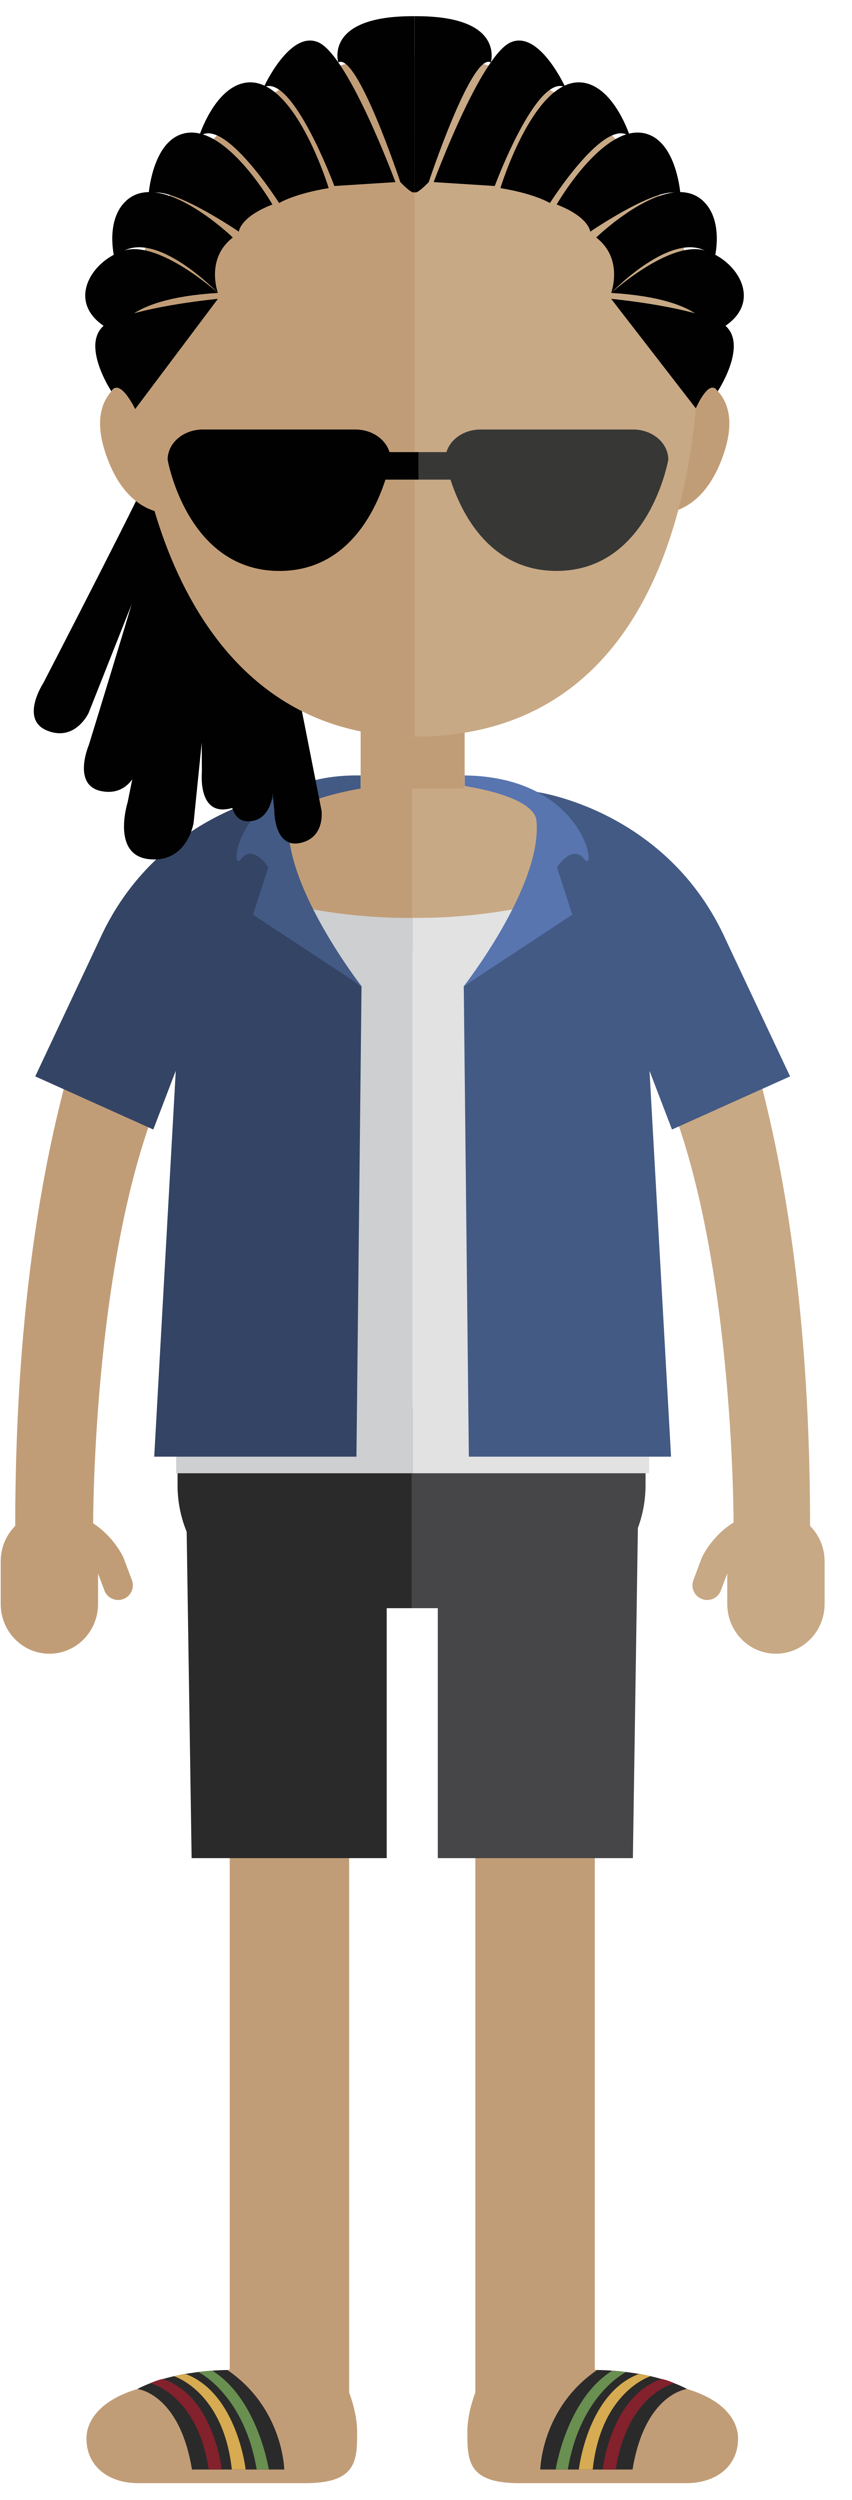
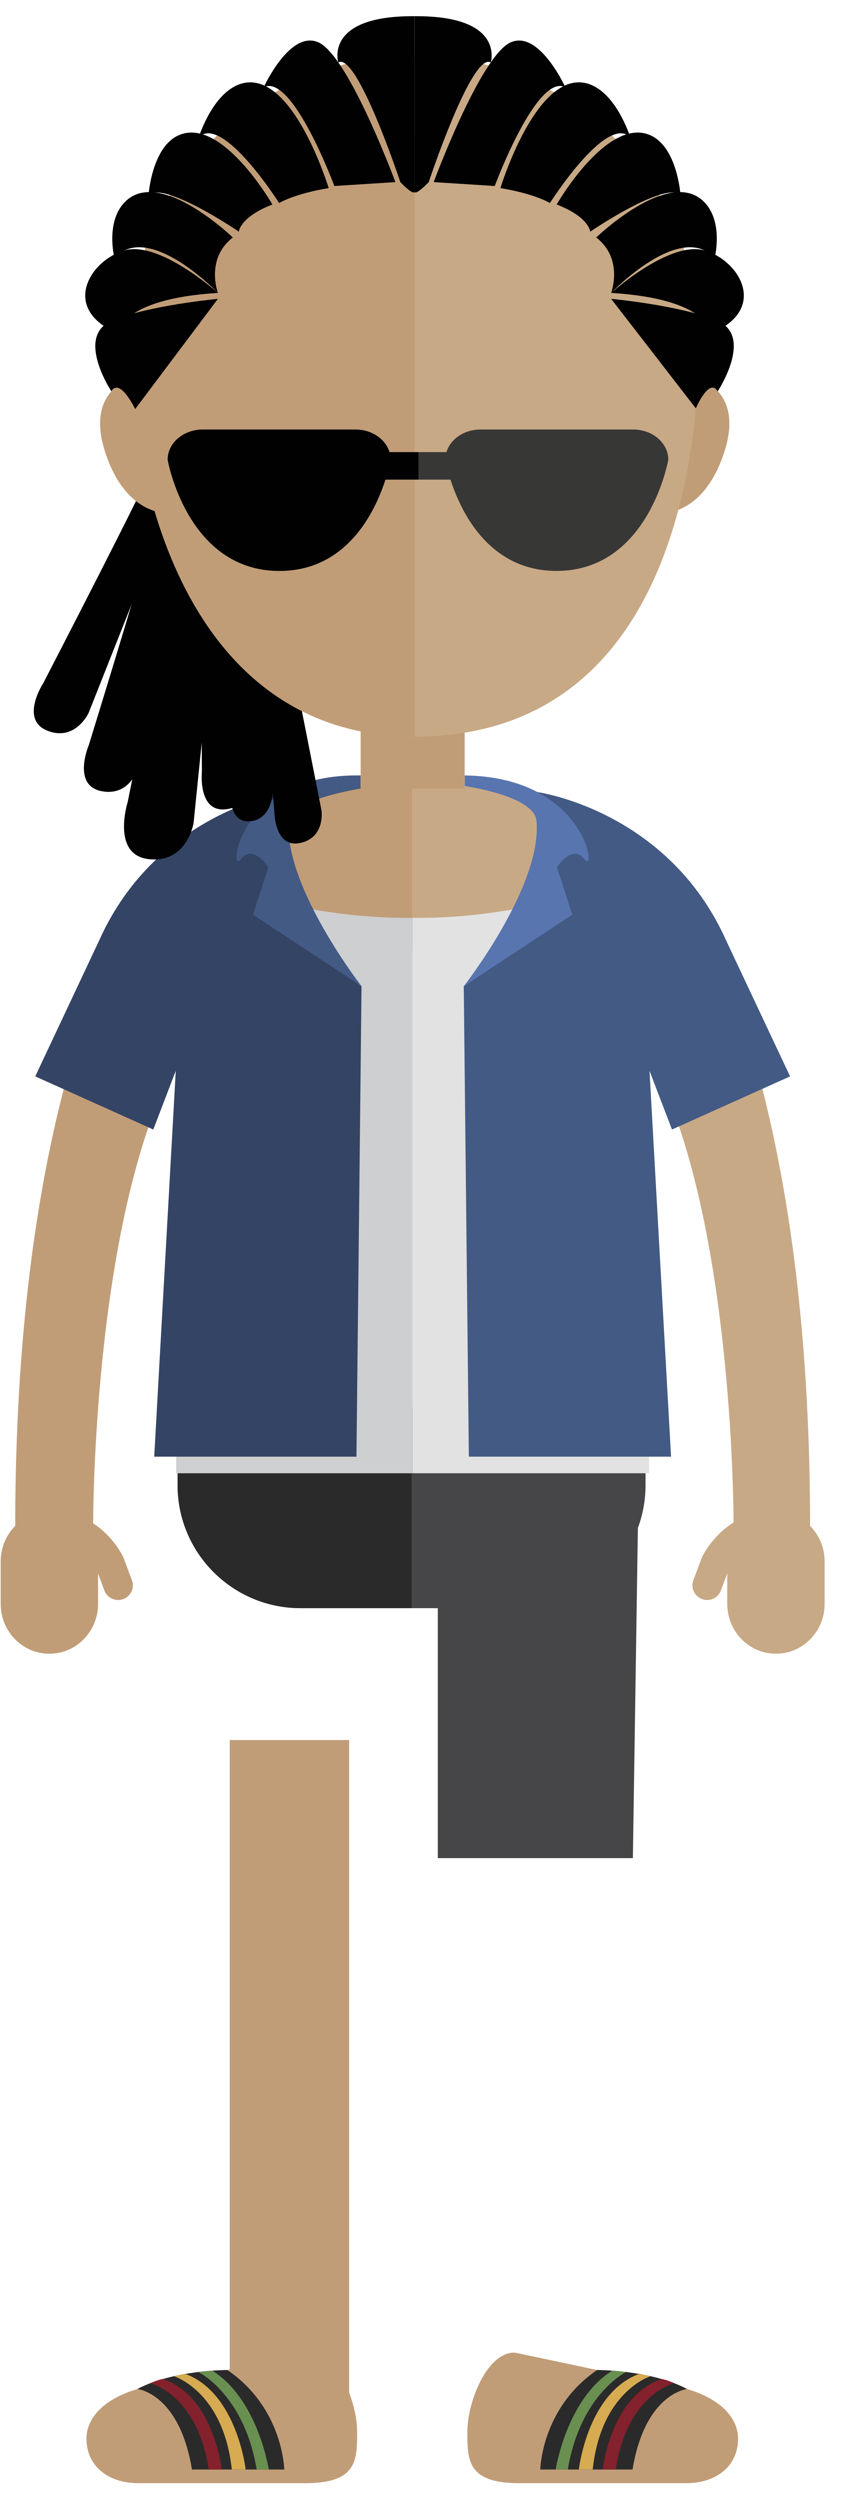
<svg xmlns="http://www.w3.org/2000/svg" width="44px" height="129px" viewBox="0 0 44 129">
  <title>Group 4</title>
  <g id="Page-1" stroke="none" stroke-width="1" fill="none" fill-rule="evenodd">
    <g id="80703" transform="translate(-38, -760)">
      <g id="Group-4" transform="translate(38.036, 760.836)">
-         <polygon id="Fill-3" fill="#C19D77" points="24.512 123.933 30.681 123.933 30.681 88.955 24.512 88.955" />
        <path d="M24.099,124.643 C24.099,126.111 24.099,127.303 26.76,127.303 L35.418,127.303 C36.889,127.303 38.079,126.476 38.079,125.006 C38.089,124.253 37.579,123.086 35.45,122.445 L26.541,120.564 C25.071,120.564 24.099,123.173 24.099,124.643" id="Fill-4" fill="#C19D77" />
        <path d="M35.45,122.445 C35.45,122.445 33.28,122.654 32.63,126.6 L27.866,126.6 C27.866,126.6 27.915,123.432 30.801,121.464 C30.801,121.464 33.567,121.453 35.45,122.445" id="Fill-6" fill="#2B2A2A" />
        <path d="M34.79,122.144 C34.79,122.144 32.352,122.699 31.764,126.6 L31.089,126.6 C31.089,126.6 31.499,122.806 34.138,121.926 C34.138,121.926 34.353,121.957 34.79,122.144" id="Fill-7" fill="#83212C" />
        <path d="M33.566,121.782 C33.566,121.782 31.005,122.559 30.573,126.6 L29.857,126.6 C29.857,126.6 30.294,122.691 32.939,121.675 C32.939,121.675 33.208,121.699 33.566,121.782" id="Fill-8" fill="#D6AB51" />
        <path d="M32.309,121.563 C32.309,121.563 29.938,122.699 29.288,126.6 L28.661,126.6 C28.661,126.6 29.226,122.967 31.575,121.504 C31.575,121.504 31.967,121.535 32.309,121.563" id="Fill-9" fill="#698F51" />
        <polyline id="Fill-10" fill="#464547" points="22.573 95.05 32.648 95.05 33.001 71.779 22.573 71.779 22.573 95.05" />
        <polygon id="Fill-11" fill="#C19D77" points="11.828 123.933 17.995 123.933 17.995 88.955 11.828 88.955" />
        <path d="M18.408,124.643 C18.408,126.111 18.408,127.303 15.747,127.303 L7.09,127.303 C5.62,127.303 4.43,126.476 4.43,125.006 C4.419,124.253 4.931,123.086 7.057,122.445 L15.968,120.564 C17.437,120.564 18.408,123.173 18.408,124.643" id="Fill-12" fill="#C19D77" />
-         <polyline id="Fill-13" fill="#2B2A2A" points="19.935 95.05 9.86 95.05 9.506 71.779 19.935 71.779 19.935 95.05" />
        <path d="M9.135,71.779 L9.135,75.803 C9.135,79.309 11.978,82.15 15.486,82.15 L26.952,82.15 C30.459,82.15 33.302,79.309 33.302,75.803 L33.302,71.779 L9.135,71.779" id="Fill-14" fill="#464547" />
        <path d="M21.218,71.779 L9.135,71.779 L9.135,75.803 C9.135,79.309 11.978,82.15 15.486,82.15 L21.218,82.15 L21.218,71.779" id="Fill-15" fill="#2B2A2A" />
        <path d="M8.685,54.719 L8.069,43.963 C8.069,43.963 0.751,52.75 0.751,77.907 L4.774,77.907 C4.774,77.907 4.718,63.008 8.685,54.719" id="Fill-16" fill="#C19D77" />
        <path d="M21.274,48.183 L5.878,48.183 C5.878,48.183 6.964,40.457 18.352,39.741 L21.274,39.741 L21.274,48.183" id="Fill-17" fill="#C19D77" />
        <path d="M21.274,46.529 L21.274,75.189 L9.063,75.189 L9.063,44.027 C9.063,44.027 14.649,46.603 21.274,46.529" id="Fill-18" fill="#CDCFD1" />
        <path d="M5.081,47.704 C8.114,40.921 14.896,40.027 14.896,40.027 C11.932,43.221 16.587,48.183 16.587,48.183 C16.587,48.183 17.893,49.625 18.634,50.057 L18.372,74.333 L7.928,74.333 L9.041,54.421 L7.881,57.451 L1.784,54.709 L5.081,47.704" id="Fill-19" fill="#344465" />
        <path d="M12.407,43.5 C13.03,42.679 13.822,43.918 13.822,43.918 L13.03,46.364 L18.634,50.057 C18.634,50.057 14.612,44.889 14.878,41.529 C14.967,40.41 18.589,39.859 18.589,39.859 L18.589,39.179 C12.194,39.071 11.736,44.38 12.407,43.5" id="Fill-20" fill="#435A85" />
        <path d="M5.028,81.934 C5.028,83.352 3.902,84.502 2.515,84.502 C1.124,84.502 -3.55271368e-15,83.352 -3.55271368e-15,81.934 L-3.55271368e-15,79.734 C-3.55271368e-15,78.318 1.124,77.169 2.515,77.169 C3.902,77.169 5.028,78.318 5.028,79.734 L5.028,81.934" id="Fill-21" fill="#C19D77" />
        <path d="M6.781,80.716 C6.922,81.111 6.716,81.545 6.32,81.685 C5.926,81.826 5.491,81.62 5.351,81.225 L4.927,80.097 C4.786,79.7 4.993,79.267 5.389,79.126 C5.783,78.985 6.218,79.191 6.358,79.588 L6.781,80.716" id="Fill-22" fill="#C19D77" />
        <path d="M6.316,79.493 C6.316,79.493 5.221,77.123 2.645,77.178 L2.645,80.058 L4.952,80.058 L6.316,79.493" id="Fill-23" fill="#C19D77" />
        <path d="M34.008,54.719 L34.612,43.963 C34.612,43.963 41.799,52.75 41.799,77.907 L37.849,77.907 C37.849,77.907 37.903,63.008 34.008,54.719" id="Fill-24" fill="#C8A985" />
        <path d="M21.274,48.183 L36.673,48.183 C36.673,48.183 35.585,40.457 24.198,39.741 L21.274,39.741 L21.274,48.183" id="Fill-25" fill="#C8A985" />
        <path d="M21.274,46.529 L21.274,75.189 L33.487,75.189 L33.487,44.027 C33.487,44.027 27.899,46.603 21.274,46.529" id="Fill-26" fill="#E2E2E2" />
        <path d="M37.468,47.704 C34.435,40.921 27.653,40.027 27.653,40.027 C30.618,43.221 25.962,48.183 25.962,48.183 C25.962,48.183 24.657,49.625 23.914,50.057 L24.177,74.333 L34.62,74.333 L33.507,54.421 L34.667,57.451 L40.766,54.709 L37.468,47.704" id="Fill-27" fill="#435A84" />
        <path d="M30.144,43.5 C29.519,42.679 28.726,43.918 28.726,43.918 L29.519,46.364 L23.914,50.057 C23.914,50.057 27.97,44.886 27.671,41.529 C27.555,40.217 23.96,39.728 23.96,39.728 L23.96,39.179 C30.231,39.257 30.814,44.38 30.144,43.5" id="Fill-28" fill="#5875B0" />
        <path d="M37.522,81.934 C37.522,83.352 38.646,84.502 40.034,84.502 C41.423,84.502 42.55,83.352 42.55,81.934 L42.55,79.734 C42.55,78.318 41.423,77.169 40.034,77.169 C38.646,77.169 37.522,78.318 37.522,79.734 L37.522,81.934" id="Fill-29" fill="#C8A985" />
        <path d="M35.768,80.716 C35.626,81.111 35.833,81.545 36.228,81.685 C36.623,81.826 37.058,81.62 37.198,81.225 L37.62,80.097 C37.762,79.7 37.556,79.267 37.161,79.126 C36.766,78.985 36.331,79.191 36.191,79.588 L35.768,80.716" id="Fill-30" fill="#C8A985" />
        <path d="M36.233,79.493 C36.233,79.493 37.329,77.123 39.904,77.178 L39.904,80.058 L37.597,80.058 L36.233,79.493" id="Fill-31" fill="#C8A985" />
        <path d="M7.057,122.445 C7.057,122.445 9.228,122.654 9.877,126.6 L14.644,126.6 C14.644,126.6 14.593,123.432 11.706,121.464 C11.706,121.464 8.941,121.453 7.057,122.445" id="Fill-33" fill="#2B2A2A" />
        <path d="M7.719,122.144 C7.719,122.144 10.155,122.699 10.744,126.6 L11.419,126.6 C11.419,126.6 11.009,122.806 8.37,121.926 C8.37,121.926 8.155,121.957 7.719,122.144" id="Fill-34" fill="#83212C" />
        <path d="M8.942,121.782 C8.942,121.782 11.502,122.559 11.936,126.6 L12.65,126.6 C12.65,126.6 12.213,122.691 9.568,121.675 C9.568,121.675 9.299,121.699 8.942,121.782" id="Fill-35" fill="#D6AB51" />
        <path d="M10.198,121.563 C10.198,121.563 12.569,122.699 13.22,126.6 L13.846,126.6 C13.846,126.6 13.282,122.967 10.933,121.504 C10.933,121.504 10.542,121.535 10.198,121.563" id="Fill-36" fill="#698F51" />
        <path d="M12.562,27.431 C12.682,27.478 11.889,39.448 11.889,39.448 C11.889,39.448 11.565,41.566 12.799,41.547 C14.032,41.524 14.073,39.946 14.073,39.946 L13.87,27.848 L12.562,27.431" id="Fill-37" fill="#000100" />
        <path d="M14.442,30.219 L12.962,30.103 C13.1,30.123 14.129,40.975 14.129,40.975 C14.129,40.975 14.112,42.932 15.442,42.67 C16.772,42.406 16.568,40.989 16.568,40.989 L14.442,30.219" id="Fill-38" fill="#000100" />
        <path d="M6.554,40.569 C6.554,40.569 5.694,43.3 7.668,43.501 C9.64,43.7 9.961,41.63 9.961,41.63 L11.585,25.646 L9.562,24.854 C9.745,24.938 6.554,40.569 6.554,40.569" id="Fill-39" fill="#000100" />
        <path d="M11.757,27.696 L10.207,27.433 C10.349,27.466 10.39,39.013 10.39,39.013 C10.39,39.013 10.183,41.076 11.61,40.927 C13.04,40.778 12.961,39.264 12.961,39.264 L11.757,27.696" id="Fill-40" fill="#000100" />
        <path d="M2.196,34.421 C2.196,34.421 0.965,36.298 2.412,36.871 C3.858,37.445 4.542,35.95 4.542,35.95 L9.185,24.234 L7.827,23.204 C7.948,23.309 2.196,34.421 2.196,34.421" id="Fill-41" fill="#000100" />
        <path d="M4.55,37.613 C4.55,37.613 3.669,39.68 5.194,39.988 C6.719,40.296 7.128,38.704 7.128,38.704 L9.622,26.352 L8.103,25.577 C8.241,25.656 4.55,37.613 4.55,37.613" id="Fill-42" fill="#000100" />
        <path d="M5.384,22.462 C6.5,25.936 8.787,25.642 8.787,25.642 L7.208,18.535 C7.208,18.535 4.269,18.988 5.384,22.462" id="Fill-43" fill="#C19D77" />
        <path d="M35.556,18.535 L33.976,25.642 C33.976,25.642 36.263,25.936 37.378,22.462 C38.493,18.988 35.556,18.535 35.556,18.535" id="Fill-44" fill="#C19D77" />
        <polygon id="Fill-45" fill="#C19D77" points="18.589 39.859 23.96 39.859 23.96 34.49 18.589 34.49" />
        <path d="M21.371,2.037 C13.262,2.037 6.689,8.611 6.689,16.722 C6.689,24.832 10.777,37.176 21.371,37.176 C33.546,37.176 36.055,24.832 36.055,16.722 C36.055,8.611 29.482,2.037 21.371,2.037" id="Fill-46" fill="#C8A985" />
        <path d="M6.691,16.722 C6.691,24.832 10.007,37.176 21.375,37.176 L21.375,2.037 C13.265,2.037 6.691,8.611 6.691,16.722" id="Fill-47" fill="#C19D77" />
        <path d="M18.318,21.328 L10.439,21.328 C9.434,21.328 8.621,22.025 8.621,22.886 C8.621,22.886 9.618,28.627 14.395,28.627 C19.173,28.627 20.136,22.886 20.136,22.886 C20.136,22.025 19.323,21.328 18.318,21.328" id="Fill-48" fill="#000100" />
        <path d="M32.66,21.328 L24.779,21.328 C23.776,21.328 22.962,22.024 22.962,22.886 C22.962,22.886 23.927,28.626 28.703,28.626 C33.481,28.626 34.477,22.886 34.477,22.886 C34.477,22.024 33.664,21.328 32.66,21.328" id="Fill-49" fill="#373736" />
        <path d="M18.852,23.204 C18.852,23.596 19.169,23.914 19.56,23.914 L21.586,23.914 L21.586,22.495 L19.56,22.495 C19.169,22.495 18.852,22.813 18.852,23.204" id="Fill-50" fill="#000100" />
        <path d="M23.51,22.495 L21.586,22.495 L21.586,23.914 L23.51,23.914 C23.903,23.914 24.219,23.596 24.219,23.204 C24.219,22.813 23.903,22.495 23.51,22.495" id="Fill-51" fill="#373736" />
        <path d="M5.717,19.359 C6.153,18.623 6.945,20.273 6.945,20.273 L11.218,14.586 C11.218,14.586 7.587,14.922 5.717,15.727 C3.846,16.535 5.717,19.359 5.717,19.359" id="Fill-52" fill="#000100" />
        <path d="M6.399,12.085 C4.587,12.599 3.078,15.115 6.048,16.369 C6.048,16.369 6.145,14.586 11.218,14.28 C11.218,14.28 8.213,11.572 6.399,12.085" id="Fill-53" fill="#000100" />
        <path d="M16.405,1.348 C14.932,0.7 13.585,3.664 13.585,3.664 C15.067,2.933 17.231,8.762 17.231,8.762 L20.384,8.562 C20.384,8.562 17.97,2.037 16.405,1.348" id="Fill-54" fill="#000100" />
        <path d="M12.581,3.443 C11.002,3.755 10.233,6.236 10.233,6.236 C11.475,5.059 14.38,9.642 14.38,9.642 C14.38,9.642 15.141,9.166 16.938,8.871 C16.938,8.871 15.136,2.939 12.581,3.443" id="Fill-55" fill="#000100" />
        <path d="M9.173,6.152 C7.798,6.782 7.637,9.219 7.637,9.219 C8.477,8.512 12.299,11.119 12.299,11.119 C12.299,11.119 12.337,10.376 14.032,9.716 C14.032,9.716 11.4,5.133 9.173,6.152" id="Fill-56" fill="#000100" />
        <path d="M6.495,9.51 C5.372,10.524 5.874,12.483 5.874,12.483 C7.637,10.541 11.218,14.28 11.218,14.28 C11.218,14.28 10.558,12.519 11.988,11.42 C11.988,11.42 8.312,7.868 6.495,9.51" id="Fill-57" fill="#000100" />
        <path d="M17.434,2.385 C18.408,1.834 20.639,8.562 20.639,8.562 C21.371,9.312 21.373,9.055 21.373,9.055 L21.371,0 C16.677,-0.037 17.434,2.385 17.434,2.385" id="Fill-58" fill="#000100" />
        <path d="M37.027,15.727 C35.154,14.922 31.526,14.586 31.526,14.586 L35.898,20.235 C35.898,20.235 36.59,18.623 37.027,19.359 C37.027,19.359 38.899,16.535 37.027,15.727" id="Fill-59" fill="#000100" />
        <path d="M36.344,12.085 C34.53,11.572 31.526,14.28 31.526,14.28 C36.599,14.586 36.695,16.369 36.695,16.369 C39.665,15.115 38.157,12.599 36.344,12.085" id="Fill-60" fill="#000100" />
        <path d="M26.339,1.348 C24.774,2.037 22.361,8.562 22.361,8.562 L25.514,8.762 C25.514,8.762 27.677,2.933 29.158,3.664 C29.158,3.664 27.811,0.7 26.339,1.348" id="Fill-61" fill="#000100" />
        <path d="M30.163,3.443 C27.609,2.939 25.807,8.871 25.807,8.871 C27.603,9.166 28.364,9.642 28.364,9.642 C28.364,9.642 31.27,5.059 32.509,6.236 C32.509,6.236 31.741,3.755 30.163,3.443" id="Fill-62" fill="#000100" />
        <path d="M33.57,6.152 C31.343,5.133 28.712,9.716 28.712,9.716 C30.406,10.376 30.444,11.119 30.444,11.119 C30.444,11.119 34.268,8.512 35.107,9.219 C35.107,9.219 34.946,6.782 33.57,6.152" id="Fill-63" fill="#000100" />
        <path d="M36.249,9.51 C34.432,7.868 30.754,11.42 30.754,11.42 C32.187,12.519 31.526,14.28 31.526,14.28 C31.526,14.28 35.107,10.541 36.87,12.483 C36.87,12.483 37.372,10.524 36.249,9.51" id="Fill-64" fill="#000100" />
        <path d="M21.373,0 L21.371,9.055 C21.371,9.055 21.373,9.312 22.105,8.562 C22.105,8.562 24.336,1.834 25.31,2.385 C25.31,2.385 26.067,-0.037 21.373,0" id="Fill-65" fill="#000100" />
      </g>
    </g>
  </g>
</svg>